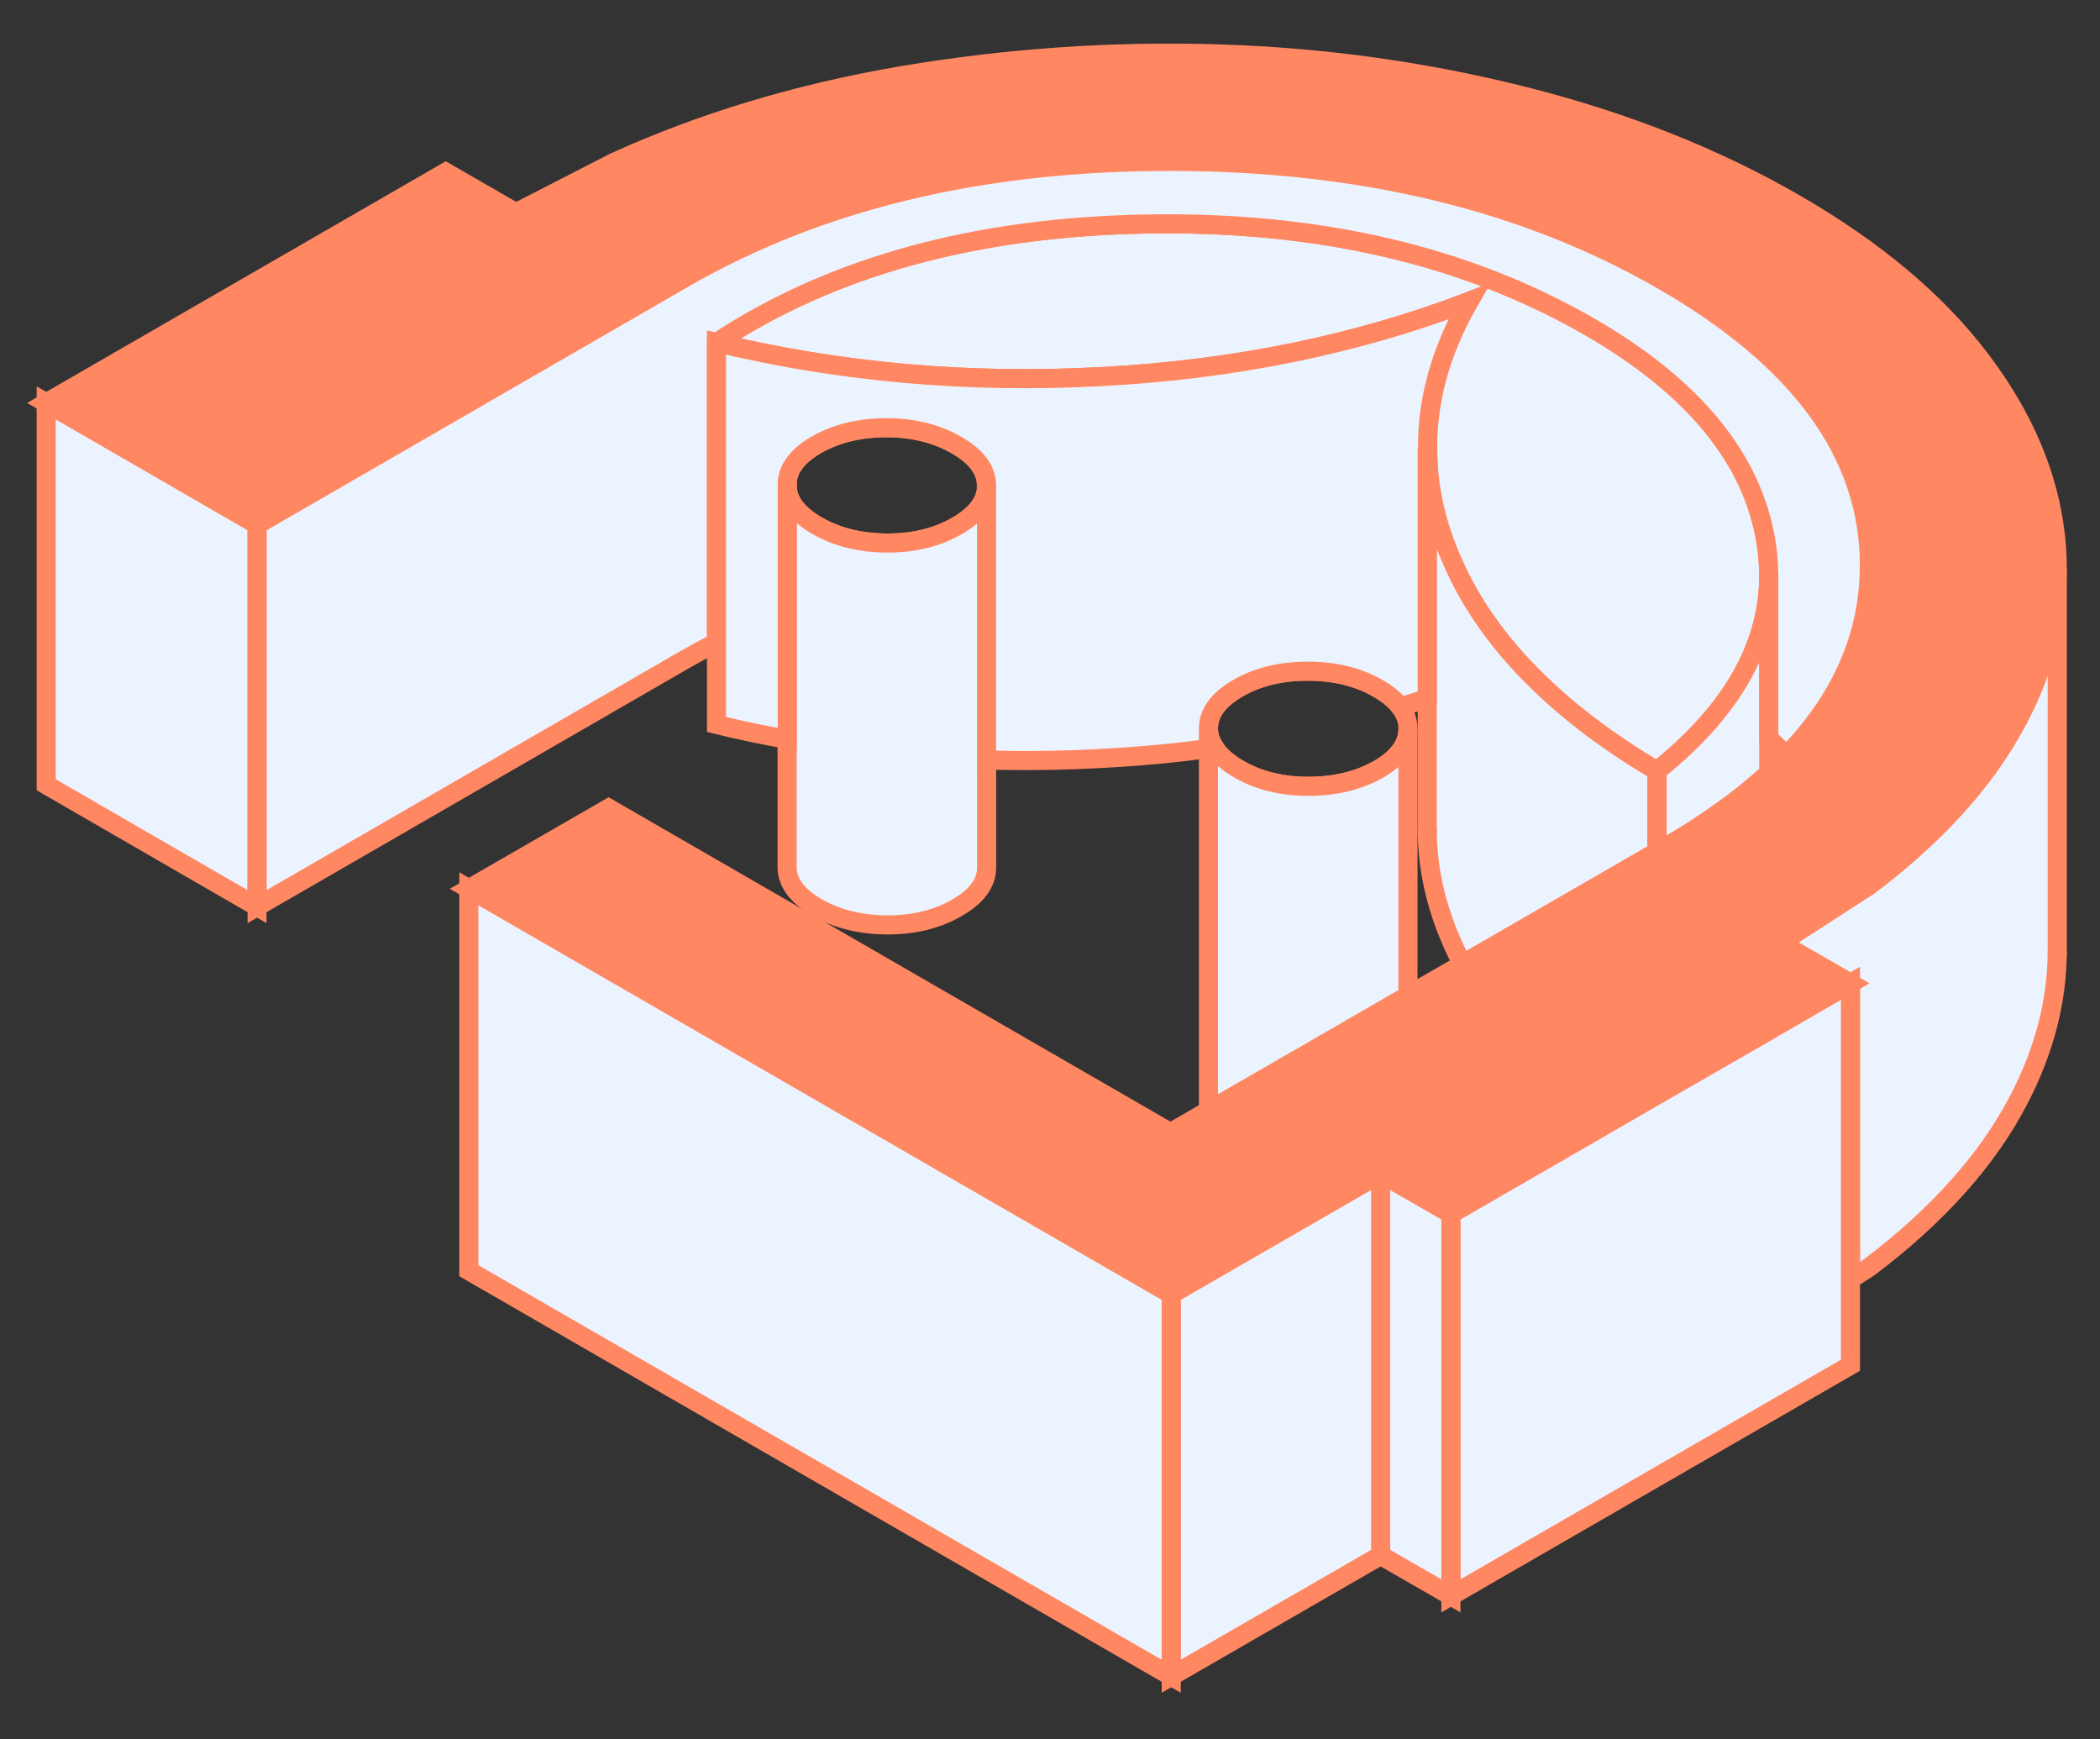
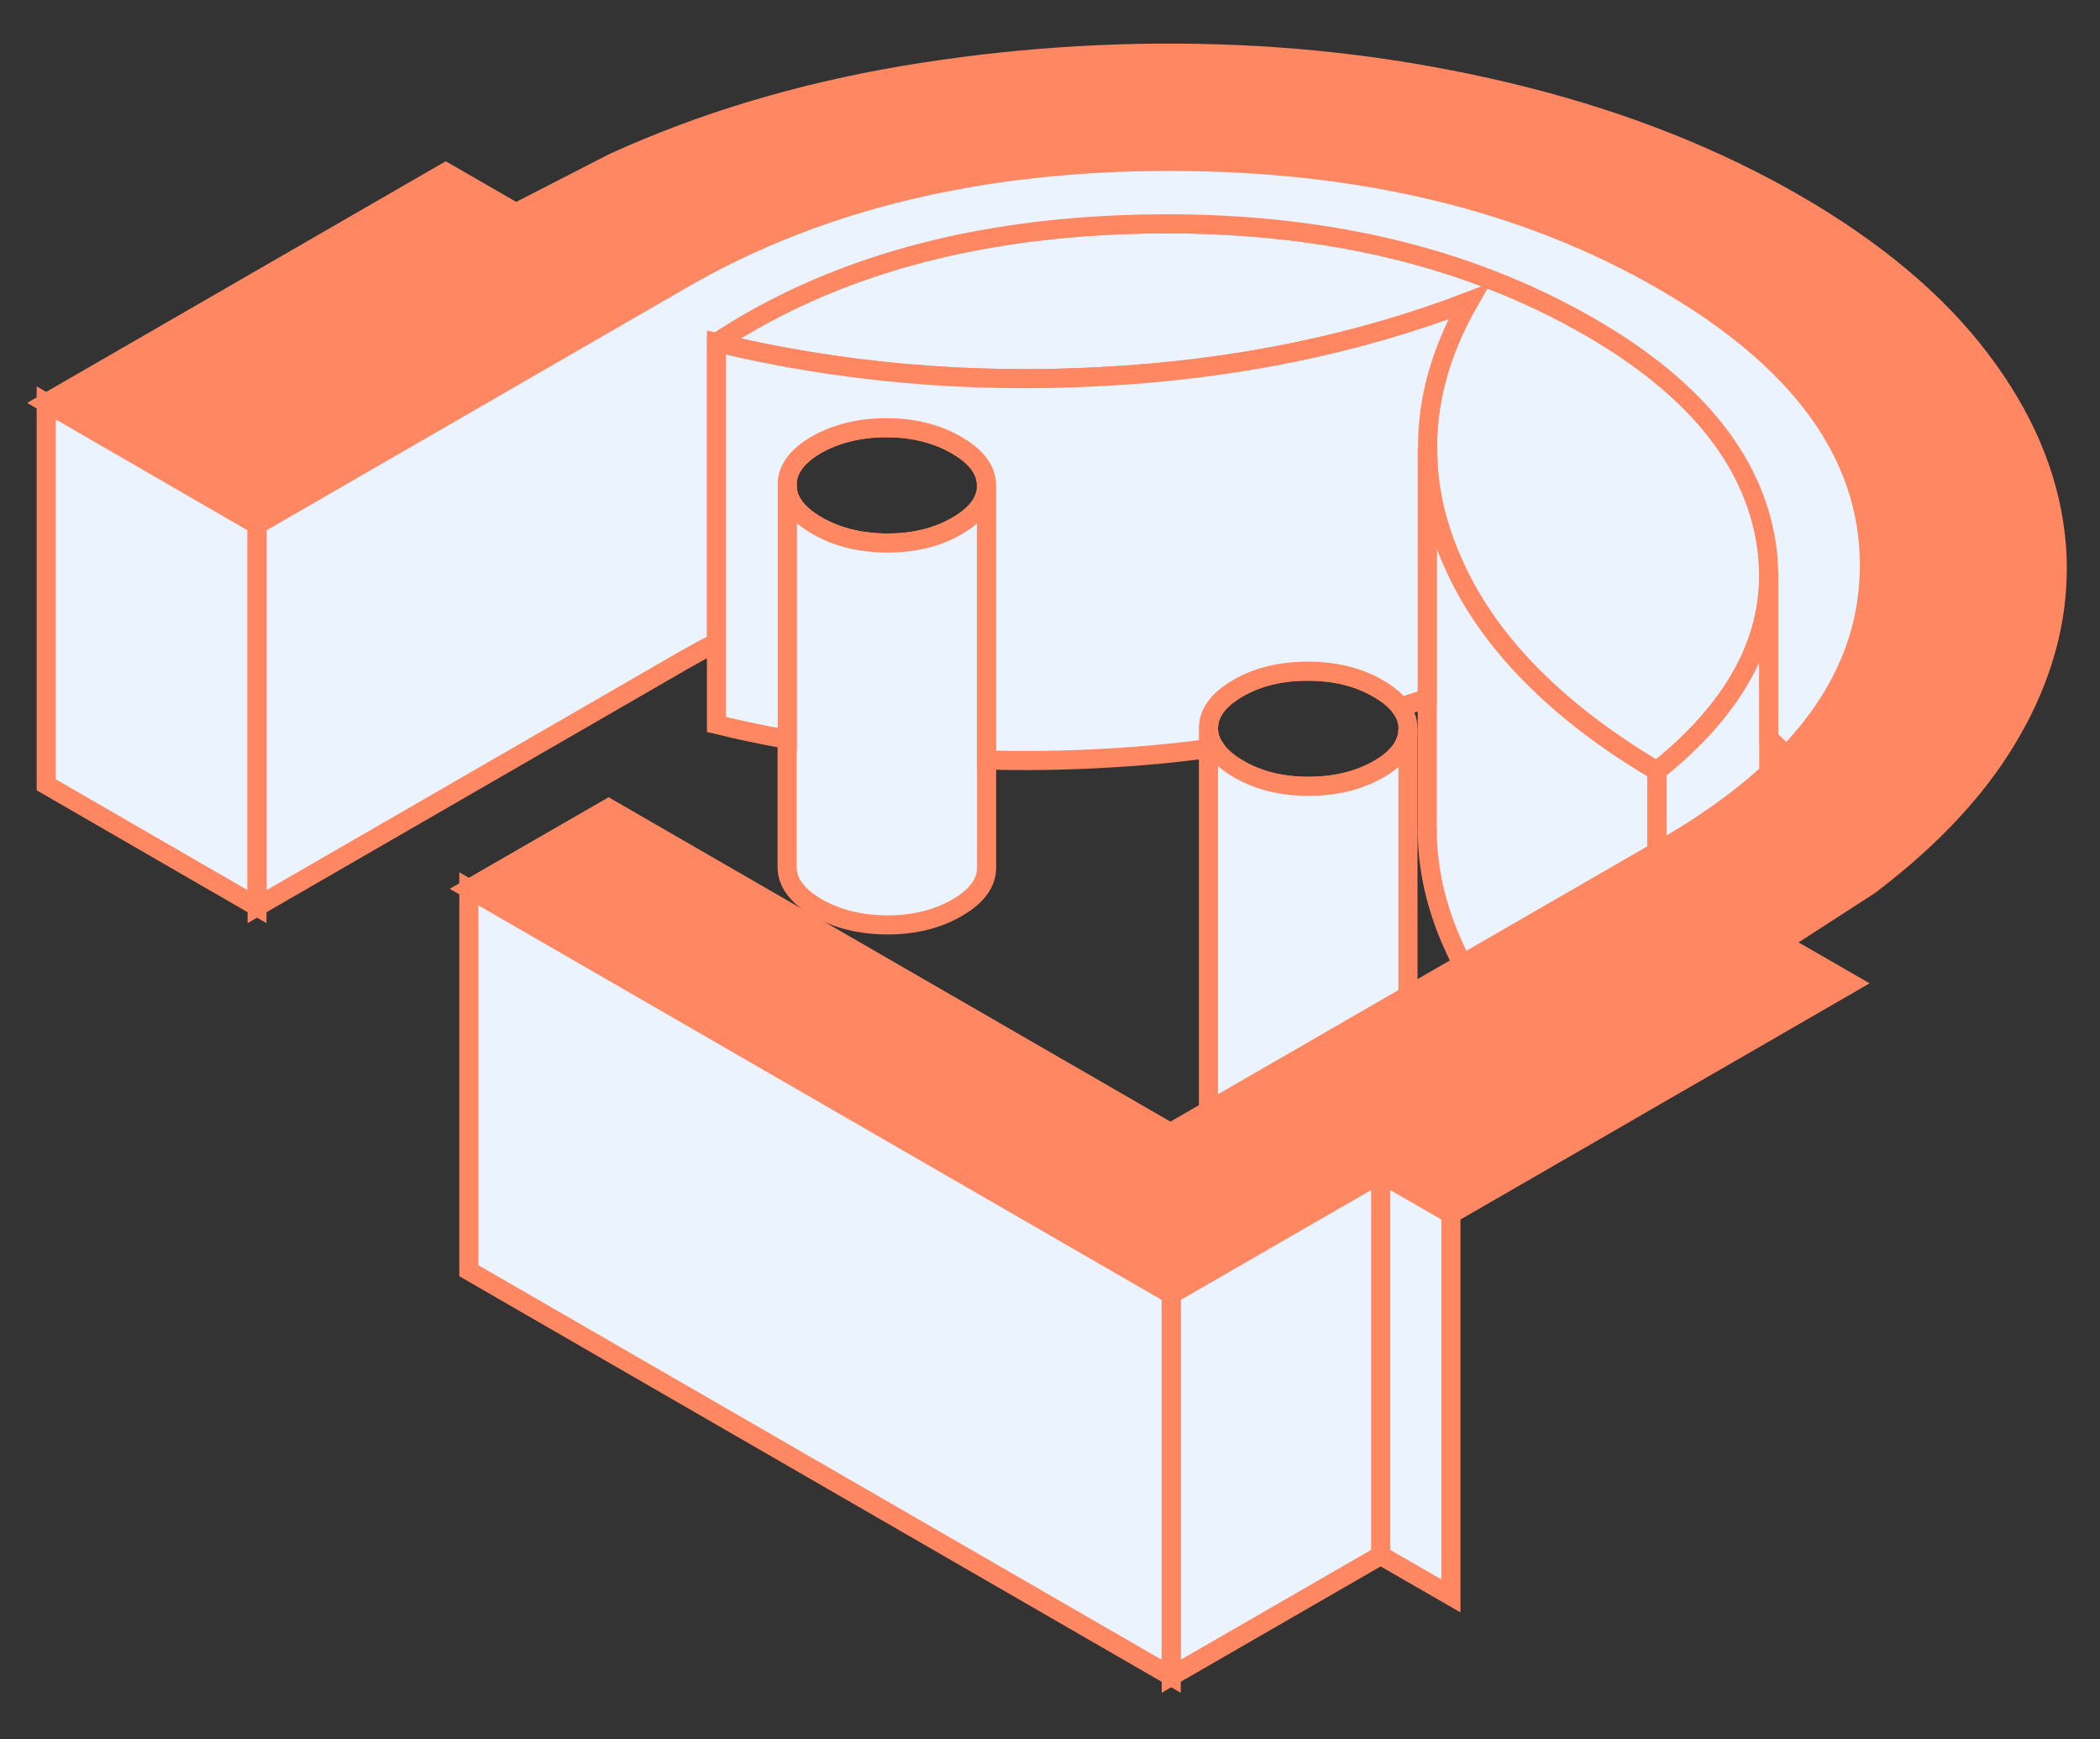
<svg xmlns="http://www.w3.org/2000/svg" width="64" height="53" viewBox="0 0 64 53" fill="none">
  <rect x="0" y="0" width="64" height="53" fill="#333333" stroke="none" />
  <path d="M36.829 22.198V22.809C36.893 22.803 36.957 22.797 37.015 22.785C36.893 22.599 36.829 22.407 36.829 22.198Z" stroke="#FF8762" stroke-width="0.582" />
  <path d="M50.496 23.49V25.962L44.567 29.384C44.41 29.075 44.264 28.761 44.136 28.447C43.706 27.382 43.497 26.323 43.497 25.264V13.942C43.497 13.942 43.502 13.942 43.508 13.942C43.543 14.896 43.747 15.85 44.136 16.81C44.253 17.096 44.381 17.375 44.52 17.654C45.085 18.759 45.87 19.807 46.877 20.778C47.872 21.75 49.076 22.652 50.496 23.49Z" fill="#EBF3FF" stroke="#FF8762" stroke-width="0.582" />
-   <path d="M62.697 17.334V28.97C62.697 30.495 62.307 32.007 61.527 33.508C60.579 35.335 59.054 37.04 56.966 38.617L56.396 38.983V29.965L54.255 28.732L56.768 27.108L56.966 26.98C58.56 25.776 59.828 24.496 60.759 23.146C61.044 22.727 61.3 22.303 61.527 21.872C62.307 20.371 62.697 18.858 62.697 17.334Z" fill="#EBF3FF" stroke="#FF8762" stroke-width="0.582" />
  <path d="M53.905 17.503V17.538C53.905 18.893 53.457 20.179 52.556 21.401C52.096 22.029 51.508 22.646 50.804 23.239C50.705 23.321 50.606 23.408 50.502 23.49C49.082 22.652 47.878 21.75 46.883 20.778C45.876 19.807 45.091 18.759 44.526 17.654C44.387 17.375 44.259 17.096 44.142 16.81C43.753 15.85 43.549 14.896 43.514 13.942C43.444 12.348 43.863 10.765 44.765 9.189C41.361 10.492 37.632 11.26 33.577 11.475C29.521 11.696 25.612 11.347 21.836 10.44C25.344 8.124 29.713 6.919 34.938 6.826C40.169 6.733 44.672 7.781 48.454 9.962C51.625 11.795 53.417 13.989 53.824 16.531C53.87 16.822 53.894 17.107 53.9 17.392C53.905 17.427 53.905 17.468 53.905 17.503Z" fill="#EBF3FF" stroke="#FF8762" stroke-width="0.582" />
  <path d="M62.697 17.311V17.334C62.697 18.858 62.307 20.371 61.527 21.872C61.3 22.303 61.044 22.727 60.759 23.146C59.828 24.496 58.56 25.776 56.966 26.98L56.768 27.108L54.255 28.732L56.396 29.965L53.324 31.74L50.496 33.369L49.059 34.201L44.218 36.994L42.077 35.76L35.694 39.443L14.289 27.085L18.548 24.63L35.671 34.515L36.829 33.846L39.878 32.089L42.909 30.338L44.567 29.384L50.496 25.962L50.775 25.799C51.328 25.479 51.846 25.154 52.323 24.81C52.905 24.409 53.428 23.984 53.9 23.554C54.092 23.379 54.266 23.204 54.435 23.03C55.604 21.826 56.367 20.528 56.727 19.138C56.89 18.503 56.972 17.852 56.966 17.183C56.948 13.837 54.854 10.957 50.676 8.548C46.505 6.14 41.519 4.93 35.724 4.918C29.923 4.906 24.954 6.099 20.806 8.496L7.831 15.99L1.408 12.278L13.585 5.25L15.726 6.483L18.705 4.953C21.399 3.725 24.337 2.841 27.52 2.3C30.703 1.765 33.897 1.543 37.12 1.642C40.337 1.741 43.468 2.178 46.516 2.951C49.559 3.725 52.294 4.813 54.72 6.215C57.146 7.618 59.02 9.194 60.346 10.94C61.673 12.685 62.441 14.489 62.644 16.351C62.679 16.671 62.697 16.991 62.697 17.311Z" fill="#FF8762" stroke="#FF8762" stroke-width="0.582" />
  <path d="M30.068 14.797C30.068 15.268 29.772 15.676 29.167 16.025C28.567 16.374 27.858 16.549 27.037 16.549C26.217 16.543 25.507 16.368 24.902 16.019C24.297 15.67 23.988 15.257 23.988 14.786C23.988 14.757 23.988 14.727 23.988 14.704C24.012 14.268 24.314 13.878 24.879 13.552C25.484 13.209 26.193 13.034 27.014 13.034C27.834 13.034 28.544 13.215 29.149 13.564C29.207 13.599 29.265 13.634 29.318 13.668C29.812 13.994 30.062 14.373 30.062 14.797H30.068Z" stroke="#FF8762" stroke-width="0.582" />
  <path d="M42.909 22.21V22.221C42.909 22.687 42.606 23.1 42.013 23.443C41.408 23.786 40.698 23.961 39.878 23.961C39.057 23.961 38.348 23.786 37.742 23.431C37.405 23.234 37.161 23.018 37.015 22.786C36.893 22.599 36.829 22.407 36.829 22.198C36.829 21.727 37.126 21.319 37.731 20.97C38.33 20.621 39.046 20.447 39.86 20.453C40.681 20.453 41.39 20.627 41.995 20.976C42.298 21.151 42.525 21.337 42.676 21.541C42.833 21.75 42.909 21.971 42.909 22.21Z" stroke="#FF8762" stroke-width="0.582" />
  <path d="M30.068 14.797V26.433C30.068 26.905 29.772 27.312 29.167 27.661C28.567 28.01 27.858 28.185 27.037 28.185C26.217 28.179 25.507 28.004 24.902 27.655C24.297 27.306 23.988 26.893 23.988 26.422V14.786C23.988 15.257 24.297 15.67 24.902 16.019C25.507 16.368 26.217 16.543 27.037 16.548C27.858 16.548 28.567 16.374 29.167 16.025C29.772 15.676 30.068 15.268 30.068 14.797Z" fill="#EBF3FF" stroke="#FF8762" stroke-width="0.582" />
-   <path d="M56.395 29.965V41.602L44.218 48.63V36.994L49.059 34.201L50.496 33.369L53.329 31.74L56.395 29.965Z" fill="#EBF3FF" stroke="#FF8762" stroke-width="0.582" />
  <path d="M44.218 36.994V48.63L42.077 47.397V35.76L44.218 36.994Z" fill="#EBF3FF" stroke="#FF8762" stroke-width="0.582" />
  <path d="M42.077 35.76V47.397L35.695 51.079V39.443L42.077 35.76Z" fill="#EBF3FF" stroke="#FF8762" stroke-width="0.582" />
  <path d="M35.694 39.443V51.08L14.289 38.722V27.085L35.694 39.443Z" fill="#EBF3FF" stroke="#FF8762" stroke-width="0.582" />
  <path d="M7.831 15.99V27.626L1.408 23.914V12.278L7.831 15.99Z" fill="#EBF3FF" stroke="#FF8762" stroke-width="0.582" />
  <path d="M42.909 22.221V30.338L39.878 32.089L36.829 33.846V22.809C36.893 22.803 36.957 22.797 37.015 22.786C37.161 23.018 37.405 23.234 37.742 23.431C38.348 23.786 39.063 23.961 39.878 23.961C40.692 23.961 41.408 23.786 42.013 23.443C42.606 23.1 42.909 22.687 42.909 22.221Z" fill="#EBF3FF" stroke="#FF8762" stroke-width="0.582" />
-   <path d="M62.697 29.139V28.97" stroke="#FF8762" stroke-width="0.582" />
  <path d="M53.905 17.538V23.554C53.434 23.984 52.91 24.409 52.329 24.81C51.852 25.154 51.334 25.479 50.781 25.799L50.502 25.962V23.49C50.606 23.408 50.705 23.321 50.804 23.239C51.508 22.646 52.096 22.029 52.556 21.401C53.457 20.179 53.905 18.893 53.905 17.538Z" fill="#EBF3FF" stroke="#FF8762" stroke-width="0.582" />
  <path d="M43.497 25.398V25.264" stroke="#FF8762" stroke-width="0.582" />
  <path d="M43.497 13.942V13.808" stroke="#FF8762" stroke-width="0.582" />
-   <path d="M56.972 17.183C56.972 17.852 56.896 18.503 56.733 19.137C56.372 20.528 55.61 21.826 54.441 23.03C54.272 22.849 54.092 22.675 53.906 22.5V17.503C53.906 17.468 53.906 17.427 53.9 17.392C53.894 17.107 53.871 16.822 53.824 16.531C53.417 13.989 51.625 11.795 48.454 9.962C44.672 7.78 40.169 6.733 34.938 6.826C29.713 6.919 25.344 8.124 21.836 10.439V19.58C21.487 19.754 21.149 19.941 20.812 20.133L7.837 27.626V15.99L20.812 8.496C24.96 6.099 29.929 4.906 35.73 4.918C41.524 4.93 46.511 6.14 50.682 8.548C54.86 10.957 56.954 13.837 56.972 17.183Z" fill="#EBF3FF" stroke="#FF8762" stroke-width="0.582" />
+   <path d="M56.972 17.183C56.972 17.852 56.896 18.503 56.733 19.137C56.372 20.528 55.61 21.826 54.441 23.03C54.272 22.849 54.092 22.675 53.906 22.5V17.503C53.906 17.468 53.906 17.427 53.9 17.392C53.894 17.107 53.871 16.822 53.824 16.531C53.417 13.989 51.625 11.795 48.454 9.962C44.672 7.78 40.169 6.733 34.938 6.826C29.713 6.919 25.344 8.124 21.836 10.439V19.58C21.487 19.754 21.149 19.941 20.812 20.133L7.837 27.626V15.99L20.812 8.496C24.96 6.099 29.929 4.906 35.73 4.918C41.524 4.93 46.511 6.14 50.682 8.548C54.86 10.957 56.954 13.837 56.972 17.183" fill="#EBF3FF" stroke="#FF8762" stroke-width="0.582" />
  <path d="M43.508 13.942C43.508 13.942 43.502 13.942 43.497 13.942V21.279C43.229 21.372 42.956 21.459 42.676 21.541C42.525 21.337 42.298 21.151 41.996 20.976C41.391 20.627 40.681 20.453 39.86 20.453C39.046 20.453 38.33 20.621 37.731 20.97C37.126 21.32 36.829 21.727 36.829 22.198V22.809C35.77 22.954 34.682 23.053 33.571 23.111C32.39 23.175 31.22 23.193 30.068 23.158V14.797C30.068 14.373 29.818 13.994 29.324 13.669C29.271 13.634 29.213 13.599 29.155 13.564C28.55 13.215 27.834 13.034 27.02 13.034C26.205 13.034 25.489 13.209 24.884 13.552C24.32 13.878 24.017 14.268 23.994 14.704C23.994 14.727 23.994 14.757 23.994 14.786V22.53C23.267 22.402 22.551 22.25 21.836 22.076V10.44C25.612 11.347 29.521 11.696 33.577 11.475C37.632 11.26 41.361 10.492 44.765 9.189C43.863 10.765 43.444 12.348 43.514 13.942H43.508Z" fill="#EBF3FF" stroke="#FF8762" stroke-width="0.582" />
</svg>